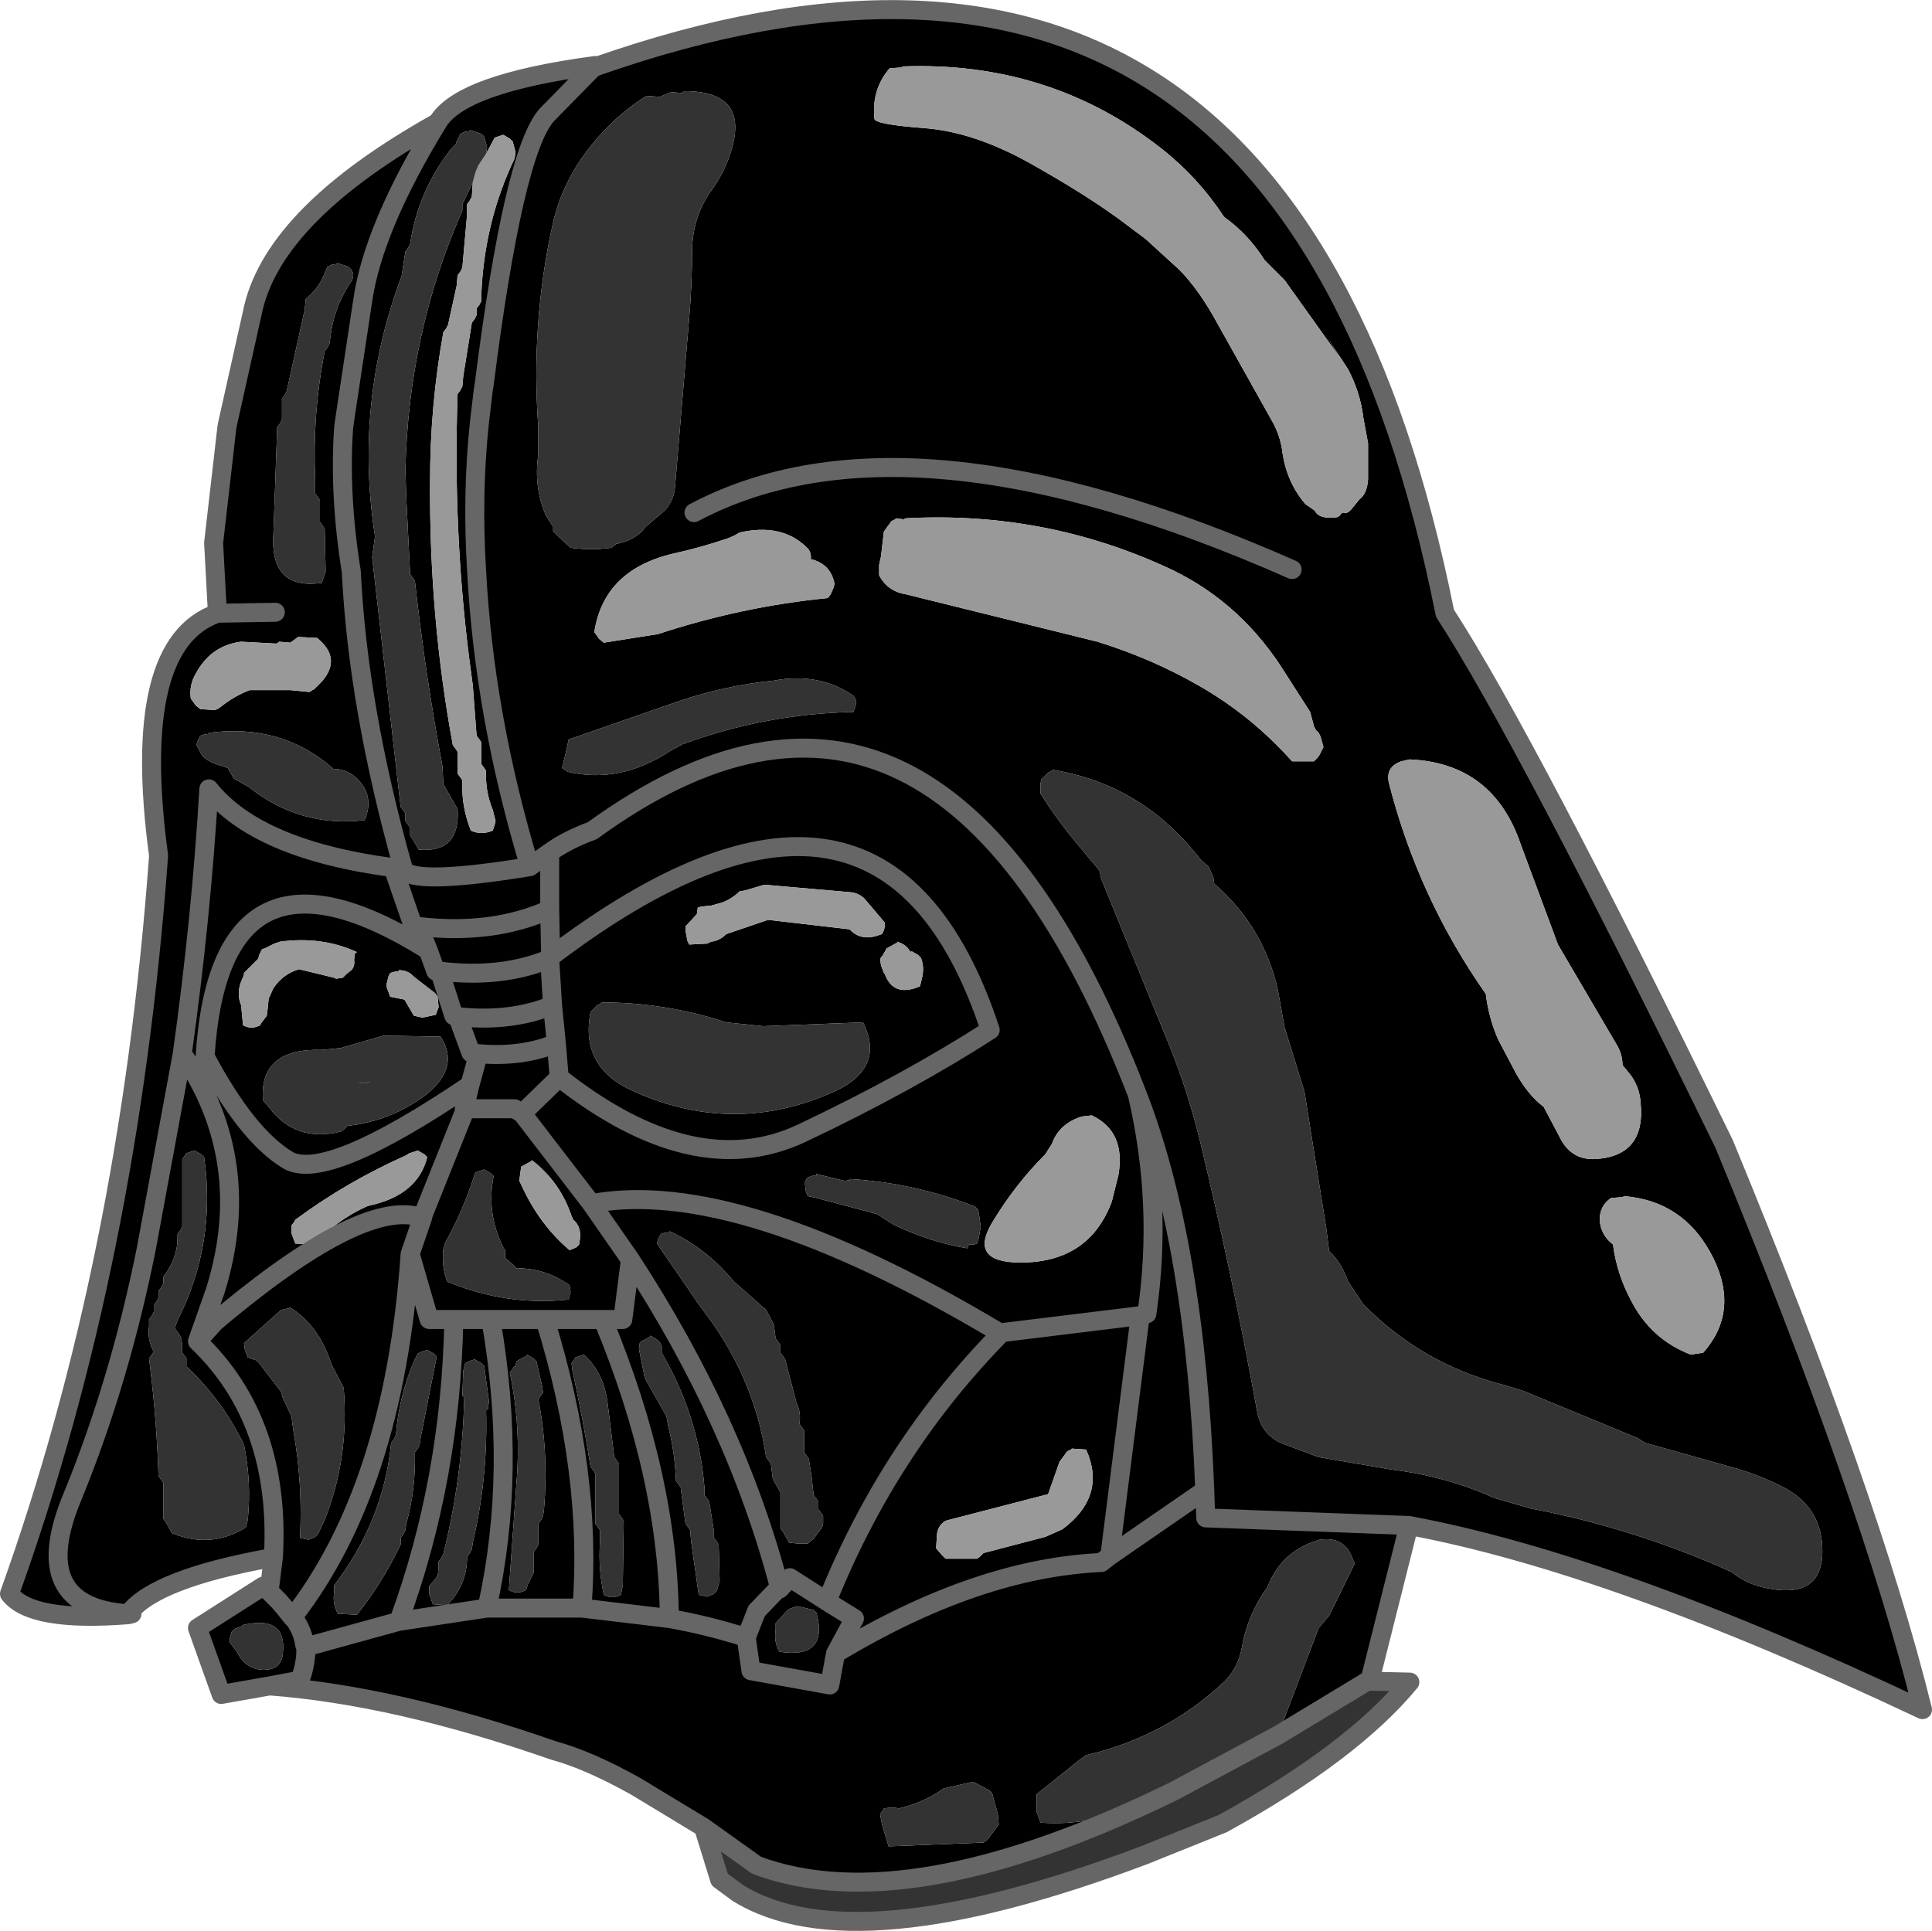
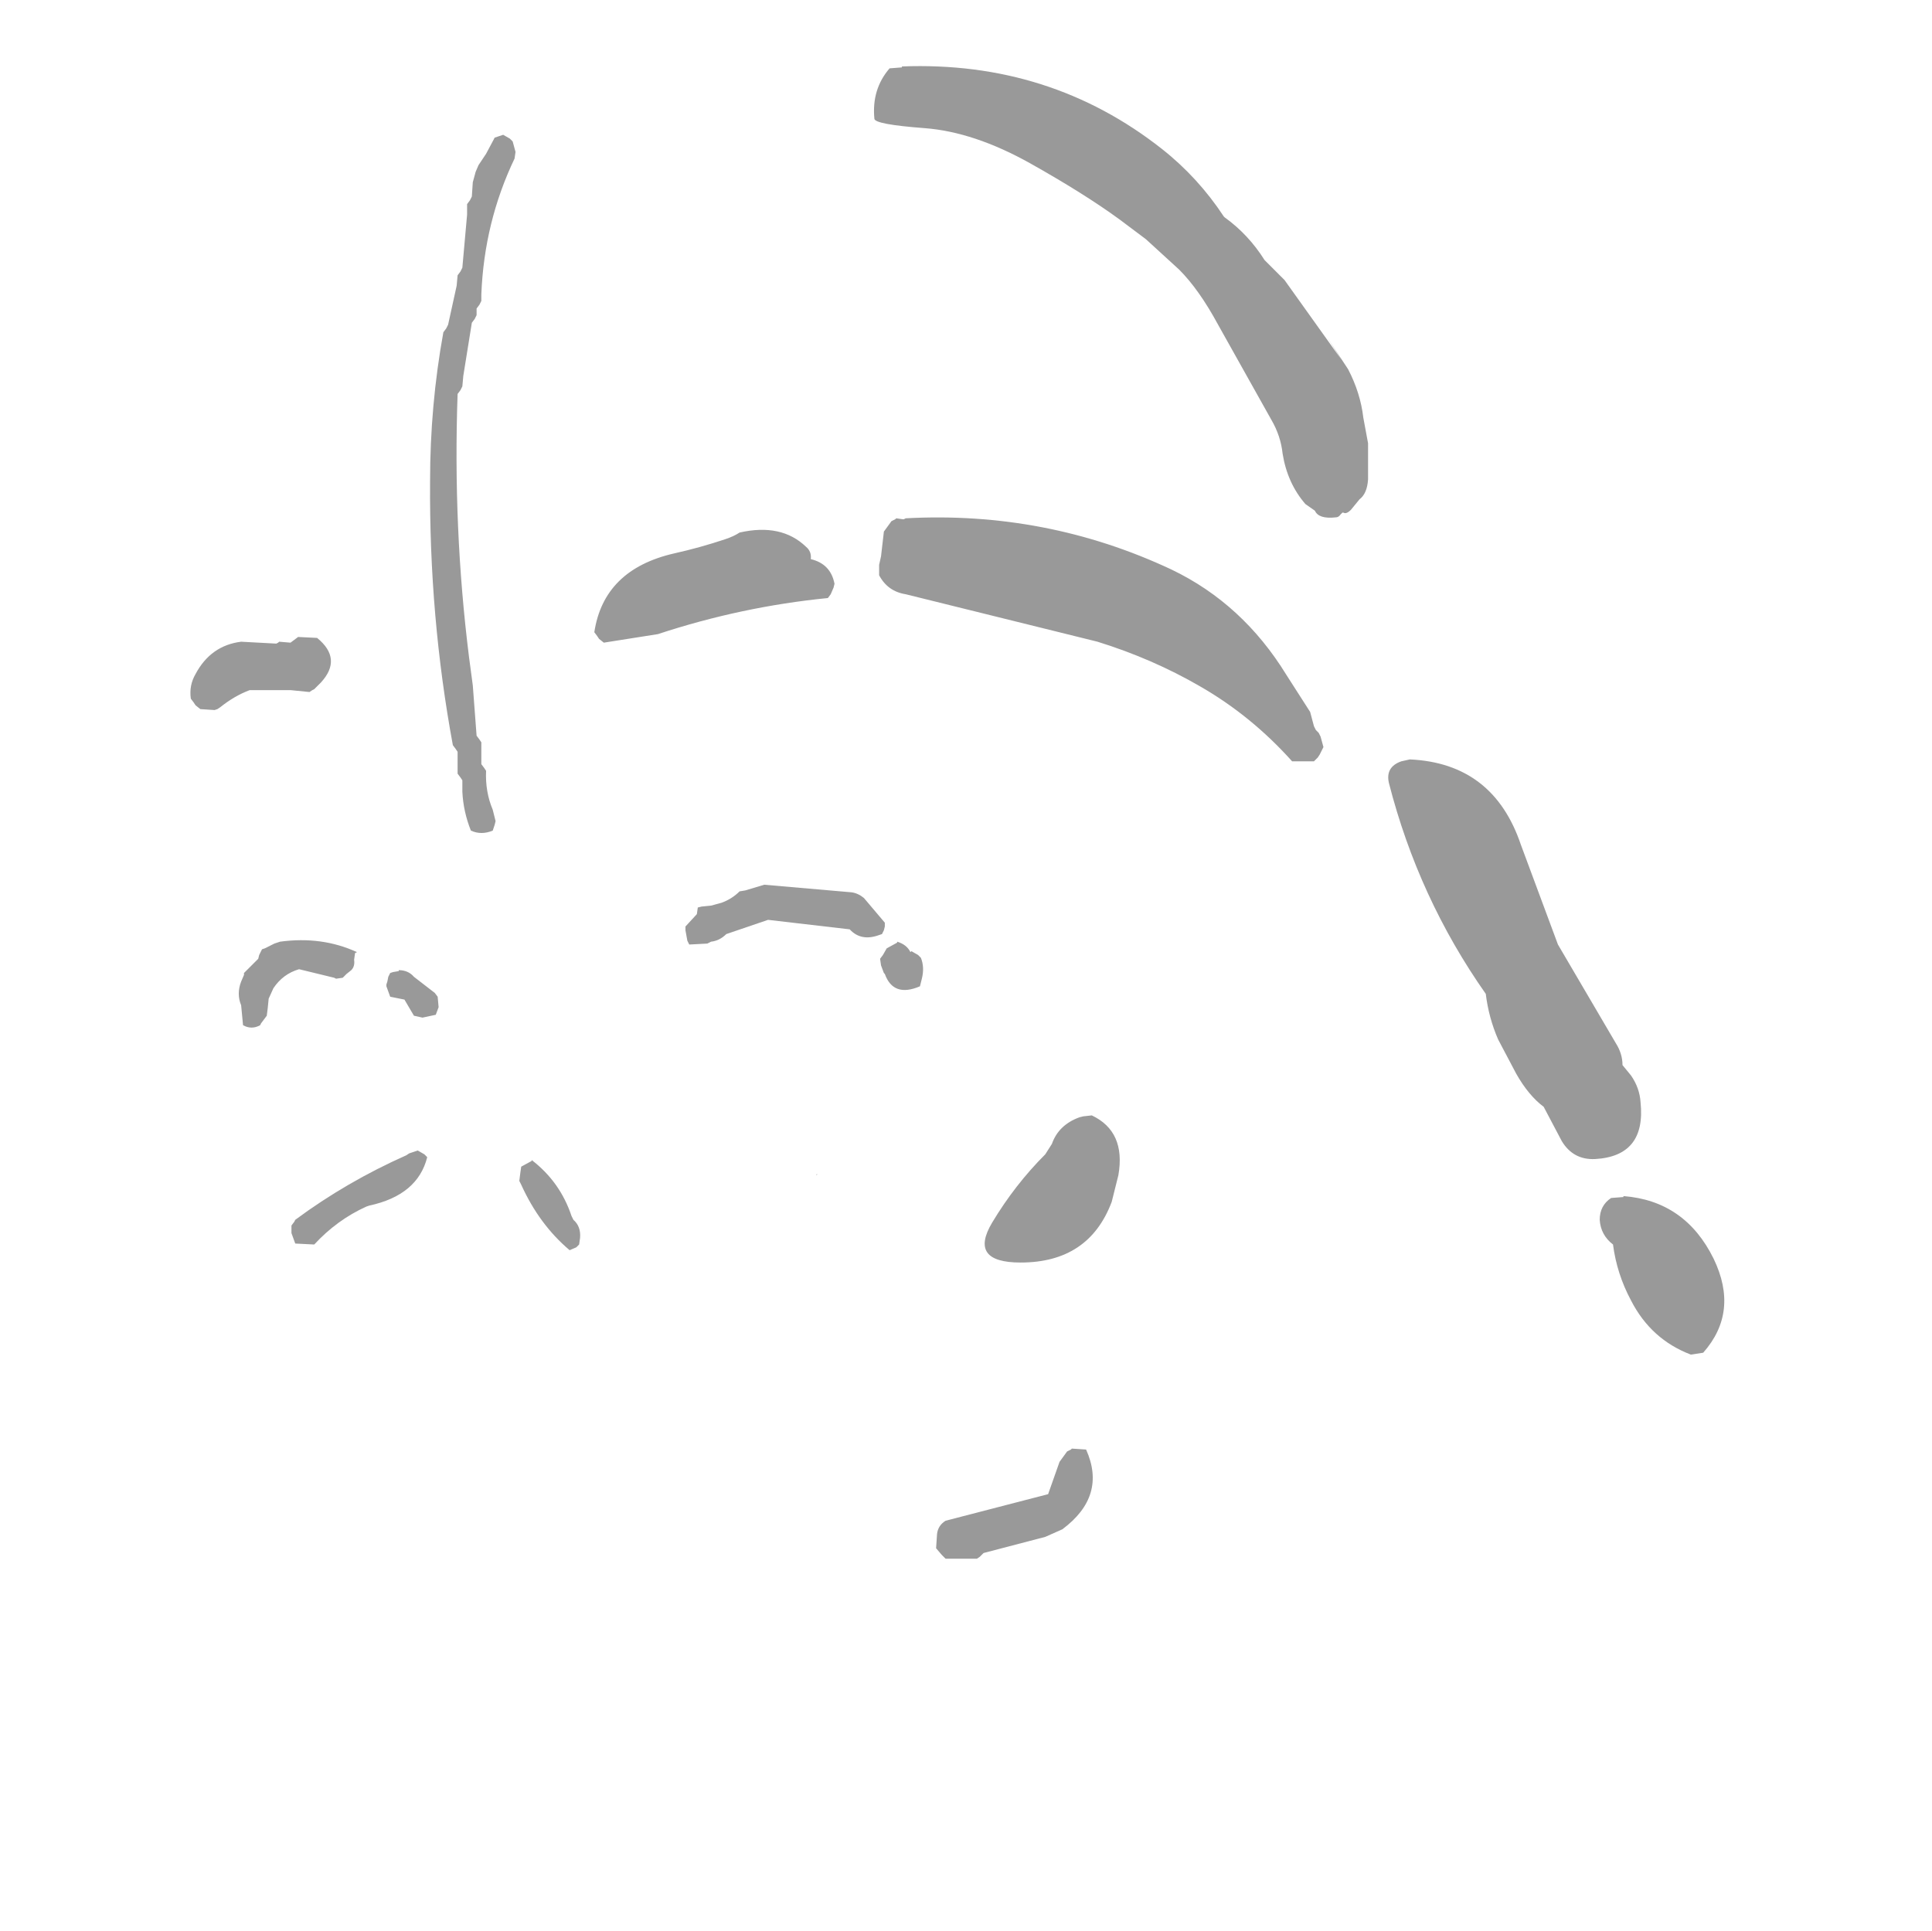
<svg xmlns="http://www.w3.org/2000/svg" height="101.7px" width="101.75px">
  <g transform="matrix(1.0, 0.0, 0.0, 1.0, 50.9, 50.85)">
-     <path d="M34.6 12.2 L33.95 12.25 Q33.35 12.65 33.35 13.4 33.4 14.2 34.05 14.7 34.25 16.25 35.0 17.65 36.05 19.7 38.15 20.5 L38.8 20.4 Q40.7 18.25 39.35 15.45 37.85 12.4 34.6 12.15 L34.6 12.2 M23.35 -10.85 L22.9 -10.75 Q22.05 -10.45 22.25 -9.6 23.8 -3.55 27.35 1.5 27.5 2.75 28.0 3.9 L28.95 5.7 Q29.6 6.85 30.4 7.45 L31.35 9.25 Q31.95 10.25 33.1 10.2 35.8 10.05 35.5 7.2 35.45 6.45 35.0 5.8 L34.55 5.25 Q34.55 4.65 34.2 4.1 L31.15 -1.1 29.2 -6.35 Q27.75 -10.65 23.35 -10.85 M-44.15 34.2 Q-49.25 34.6 -50.4 33.1 -44.1 15.55 -42.55 -5.75 L-42.55 -5.8 Q-44.05 -16.95 -39.45 -18.55 L-39.65 -22.25 -38.95 -28.35 -38.9 -28.6 -37.55 -34.65 Q-36.35 -39.65 -27.85 -44.4 -26.65 -46.45 -19.55 -47.4 -19.75 -47.2 -19.5 -47.35 16.9 -60.1 25.2 -18.55 29.45 -12.0 39.9 9.4 47.6 28.05 50.35 39.2 34.05 31.5 23.3 29.5 L21.25 37.65 21.1 37.7 20.95 37.8 16.4 40.55 18.55 34.9 19.1 34.25 20.45 31.5 20.35 31.3 Q19.95 30.05 18.6 30.25 L18.15 30.4 Q16.5 31.05 15.85 32.75 14.8 34.2 14.5 35.95 14.3 37.0 13.6 37.7 10.55 40.6 6.3 41.6 L5.95 41.85 3.7 43.65 3.7 44.6 3.9 45.15 Q6.5 45.35 8.9 44.2 L9.1 44.1 10.9 43.5 Q-3.1 50.35 -11.05 47.4 L-13.85 45.4 -17.4 43.25 Q-19.9 41.85 -21.75 41.35 -30.05 38.45 -36.7 37.95 L-39.25 38.4 -40.5 34.9 -37.05 32.7 -36.7 33.0 -36.7 32.75 -36.5 31.15 -36.6 31.2 Q-42.7 32.3 -44.1 34.1 L-44.1 34.15 -44.15 34.15 -44.15 34.2 M-27.85 -44.4 Q-31.25 -38.85 -31.8 -35.0 L-32.7 -29.05 -32.8 -28.35 Q-33.05 -24.8 -32.4 -20.75 -32.05 -13.55 -29.65 -5.05 -29.15 -4.2 -23.0 -5.2 L-21.95 -5.95 -21.95 -2.95 Q-24.95 -1.6 -28.85 -2.05 L-29.15 -2.1 -30.2 -5.15 Q-37.35 -6.1 -39.9 -9.3 -40.3 -2.5 -41.3 4.65 L-43.2 14.95 Q-44.6 21.9 -47.05 27.9 -49.55 33.8 -44.15 34.15 -49.55 33.8 -47.05 27.9 -44.6 21.9 -43.2 14.95 L-41.3 4.65 Q-40.3 -2.5 -39.9 -9.3 -37.35 -6.1 -30.2 -5.15 L-29.15 -2.1 -28.85 -2.05 Q-24.95 -1.6 -21.95 -2.95 L-21.95 -5.95 -23.0 -5.2 Q-29.15 -4.2 -29.65 -5.05 -32.05 -13.55 -32.4 -20.75 -33.05 -24.8 -32.8 -28.35 L-32.7 -29.05 -31.8 -35.0 Q-31.25 -38.85 -27.85 -44.4 M-12.35 -43.05 Q-11.5 -46.05 -14.85 -46.05 L-15.0 -45.95 -15.55 -46.0 -16.15 -45.75 -16.85 -45.8 Q-18.7 -44.65 -20.1 -42.75 -21.35 -41.05 -21.8 -39.0 -22.95 -33.8 -22.55 -28.35 L-22.55 -26.9 Q-22.8 -25.2 -22.15 -23.7 L-21.8 -23.15 -21.8 -22.9 -21.45 -22.55 -20.85 -22.0 Q-19.75 -21.85 -18.7 -22.0 L-18.45 -22.2 Q-17.4 -22.4 -16.9 -23.1 L-15.9 -23.95 Q-15.4 -24.5 -15.35 -25.2 L-14.6 -34.15 Q-14.45 -35.9 -14.45 -37.75 -14.4 -39.45 -13.45 -40.8 -12.7 -41.8 -12.35 -43.05 M45.05 30.35 Q44.85 28.45 43.05 27.5 41.7 26.8 40.2 26.4 L35.75 25.15 35.35 24.9 29.3 22.4 28.3 22.1 Q24.0 21.0 20.9 17.85 L20.1 16.65 Q19.75 15.65 19.1 15.05 L18.95 13.85 17.8 6.65 16.75 3.25 16.4 1.3 Q15.65 -2.05 13.05 -4.3 L13.0 -4.65 12.75 -5.2 12.3 -5.6 12.15 -5.8 Q9.15 -9.55 4.55 -10.3 L4.5 -10.25 4.3 -10.15 4.1 -9.95 3.95 -9.8 3.9 -9.6 3.9 -9.4 3.9 -9.25 3.9 -9.05 Q4.75 -7.7 5.75 -6.5 L7.0 -5.0 7.1 -4.55 10.35 3.4 Q11.55 6.2 12.3 9.25 14.0 16.3 15.3 23.45 15.5 24.65 16.55 25.15 L18.55 25.9 22.35 26.55 Q25.25 26.9 27.8 28.05 L29.7 28.6 Q35.2 29.65 40.3 31.95 41.1 32.6 42.15 32.8 45.35 33.45 45.05 30.35 M-4.05 -47.25 Q-5.0 -46.15 -4.85 -44.6 -4.85 -44.3 -2.2 -44.1 0.4 -43.9 3.35 -42.25 6.2 -40.65 8.05 -39.3 L9.45 -38.25 11.2 -36.65 Q12.25 -35.6 13.25 -33.75 L16.05 -28.75 Q16.55 -27.9 16.65 -26.95 16.9 -25.4 17.85 -24.3 L18.35 -23.95 Q18.55 -23.5 19.45 -23.6 19.6 -23.6 19.7 -23.75 L19.8 -23.85 19.85 -23.85 Q20.0 -23.75 20.25 -24.0 L20.7 -24.55 Q21.1 -24.85 21.15 -25.6 L21.15 -27.5 20.9 -28.85 Q20.75 -30.15 20.1 -31.4 L18.95 -33.15 19.75 -31.9 16.75 -36.1 15.7 -37.15 Q14.85 -38.5 13.6 -39.4 L13.55 -39.45 Q12.2 -41.5 10.3 -43.0 4.4 -47.65 -3.4 -47.35 L-3.4 -47.3 -4.05 -47.25 M-25.3 -42.75 L-25.25 -43.1 -25.4 -43.65 -25.55 -43.8 -26.15 -44.0 -26.15 -43.95 -26.45 -43.9 -26.65 -43.8 -26.75 -43.6 -26.85 -43.4 -26.9 -43.25 -27.15 -43.0 Q-28.9 -40.75 -29.3 -38.0 L-29.4 -37.8 -29.55 -37.6 -29.75 -36.3 Q-32.25 -29.65 -31.15 -22.6 L-31.3 -21.5 -29.8 -8.35 -29.65 -8.15 -29.55 -8.0 -29.55 -7.8 -29.55 -7.6 -29.4 -7.4 -29.3 -7.25 -29.3 -7.05 -29.3 -6.85 -29.05 -6.45 -28.85 -6.1 Q-26.65 -5.9 -26.8 -8.25 L-26.9 -8.4 -27.55 -9.55 -27.6 -10.5 Q-28.5 -15.3 -29.05 -20.25 L-29.15 -20.4 -29.3 -20.6 -29.5 -24.55 -29.55 -26.05 Q-29.4 -33.3 -26.55 -39.75 L-26.55 -39.9 -26.55 -40.1 -26.45 -40.3 -26.0 -41.25 -26.05 -40.5 -26.15 -40.3 -26.3 -40.1 -26.3 -39.55 -26.55 -36.75 -26.65 -36.55 -26.8 -36.35 -26.85 -35.8 -27.3 -33.75 -27.4 -33.55 -27.55 -33.35 Q-28.25 -29.5 -28.25 -25.5 -28.3 -18.35 -27.05 -11.6 L-26.9 -11.4 -26.8 -11.25 -26.8 -10.85 -26.8 -10.1 -26.65 -9.9 -26.55 -9.75 -26.55 -9.15 Q-26.5 -8.1 -26.1 -7.1 -25.55 -6.85 -24.95 -7.1 L-24.85 -7.4 -24.8 -7.6 -24.95 -8.2 Q-25.35 -9.15 -25.3 -10.25 L-25.4 -10.4 -25.55 -10.6 -25.55 -11.0 -25.55 -11.75 -25.65 -11.9 -25.8 -12.1 -26.0 -14.75 -26.2 -16.25 Q-27.05 -23.05 -26.8 -30.1 L-26.65 -30.3 -26.55 -30.5 -26.5 -31.05 -26.05 -33.85 -25.9 -34.05 -25.8 -34.25 -25.8 -34.4 -25.8 -34.6 -25.65 -34.8 -25.55 -35.0 -25.55 -35.35 Q-25.4 -39.15 -23.8 -42.5 L-23.75 -42.85 -23.9 -43.4 -24.05 -43.55 -24.4 -43.75 -24.7 -43.65 -24.85 -43.6 -24.9 -43.5 -25.3 -42.75 M-33.15 -37.0 L-33.15 -36.95 -33.45 -36.9 -33.65 -36.8 -33.75 -36.6 Q-34.05 -35.7 -34.8 -35.1 L-34.85 -34.55 -35.8 -30.25 -35.9 -30.05 -36.05 -29.85 -36.05 -29.5 -36.05 -28.75 -36.15 -28.55 -36.3 -28.35 -36.5 -22.75 Q-36.7 -19.75 -33.95 -20.15 L-33.75 -20.75 -33.8 -23.0 -33.9 -23.15 -34.05 -23.35 -34.05 -23.75 -34.05 -24.5 -34.15 -24.65 -34.3 -24.85 -34.3 -25.6 Q-34.45 -29.05 -33.8 -32.35 L-33.65 -32.55 -33.55 -32.75 -33.5 -33.1 Q-33.3 -34.75 -32.35 -36.1 L-32.3 -36.3 -32.3 -36.45 -32.4 -36.65 -32.55 -36.8 -33.15 -37.0 M-19.55 -47.4 L-22.1 -44.8 Q-23.85 -42.85 -25.4 -30.6 L-25.45 -30.3 -25.65 -28.6 Q-26.05 -24.85 -25.8 -20.8 -25.4 -13.15 -23.0 -5.2 -25.4 -13.15 -25.8 -20.8 -26.05 -24.85 -25.65 -28.6 L-25.45 -30.3 -25.4 -30.6 Q-23.85 -42.85 -22.1 -44.8 L-19.55 -47.4 M-19.45 -17.35 L-19.35 -17.2 -19.1 -17.0 -16.25 -17.45 Q-11.85 -18.9 -7.3 -19.35 L-7.15 -19.55 -7.0 -19.9 -6.95 -20.1 Q-7.15 -21.15 -8.2 -21.4 -8.15 -21.8 -8.45 -22.05 -9.75 -23.3 -11.95 -22.8 -12.25 -22.6 -12.7 -22.45 -14.05 -22.0 -15.4 -21.7 -19.1 -20.85 -19.6 -17.55 L-19.45 -17.35 M-36.35 -16.95 L-38.2 -17.05 Q-39.8 -16.85 -40.6 -15.35 -40.95 -14.75 -40.85 -14.05 L-40.7 -13.85 -40.6 -13.7 -40.35 -13.5 -39.6 -13.45 -39.45 -13.5 -39.3 -13.6 Q-38.55 -14.2 -37.75 -14.5 L-35.65 -14.5 -35.6 -14.5 -34.6 -14.4 -34.45 -14.5 -34.35 -14.55 -34.0 -14.9 Q-32.85 -16.15 -34.2 -17.25 L-35.2 -17.3 -35.6 -17.0 -36.2 -17.05 -36.25 -17.0 -36.35 -16.95 M-40.15 10.1 L-40.3 9.95 -40.65 9.75 -40.95 9.85 -41.1 9.9 -41.15 10.0 -41.3 10.2 -41.3 10.6 -41.3 13.75 -41.4 13.95 -41.55 14.15 -41.55 14.35 Q-41.55 15.45 -42.3 16.4 L-42.3 16.6 -42.3 16.75 -42.4 16.95 -42.55 17.15 -42.55 17.35 -42.55 17.5 -42.65 17.7 -42.8 17.9 -42.8 18.1 -42.8 18.25 -42.9 18.45 -43.05 18.65 -43.05 19.0 Q-43.15 19.75 -42.8 20.35 L-42.9 20.5 -43.05 20.7 -43.0 21.1 Q-42.65 23.95 -42.55 26.9 L-42.4 27.1 -42.3 27.25 -42.3 27.65 -42.3 29.15 -42.15 29.35 -41.85 29.9 Q-39.8 30.75 -37.95 29.6 L-37.85 29.2 Q-37.65 27.2 -38.05 25.25 -39.15 22.95 -41.05 21.15 L-41.05 20.95 -41.05 20.75 -41.15 20.6 -41.3 20.4 -41.3 20.0 -41.35 19.65 -41.45 19.45 -41.7 19.1 -41.55 18.7 Q-39.5 14.65 -40.15 10.1 M-39.9 -12.25 L-39.9 -12.2 -40.2 -12.15 -40.35 -12.1 -40.4 -12.0 -40.5 -11.8 -40.55 -11.6 -40.25 -11.05 Q-39.9 -10.7 -39.35 -10.55 L-38.9 -10.4 -38.8 -10.2 -38.7 -10.05 -38.6 -9.85 -37.8 -9.4 Q-35.1 -7.25 -31.7 -7.65 -31.15 -8.9 -32.1 -9.85 -32.65 -10.35 -33.35 -10.35 L-33.45 -10.45 Q-36.15 -12.75 -39.9 -12.25 M-20.95 -11.9 L-21.15 -11.0 -21.25 -10.6 -21.3 -10.4 -21.0 -10.2 Q-18.25 -9.55 -15.6 -11.3 L-14.95 -11.65 Q-10.6 -13.25 -5.95 -13.35 L-5.9 -13.5 -5.85 -13.65 -5.8 -13.85 -5.85 -14.05 -5.95 -14.2 Q-7.75 -15.45 -10.15 -15.0 -12.7 -14.75 -15.2 -13.9 L-20.95 -11.9 M-27.95 0.3 L-27.75 0.3 -27.0 2.65 -26.8 2.7 -26.1 4.6 -25.7 4.65 -26.15 6.3 Q-33.75 11.45 -35.75 10.25 -37.9 8.95 -40.1 4.8 -39.3 -7.65 -28.35 -0.8 L-27.95 0.3 -28.35 -0.8 Q-39.3 -7.65 -40.1 4.8 -37.9 8.95 -35.75 10.25 -33.75 11.45 -26.15 6.3 L-25.7 4.65 -26.1 4.6 -26.8 2.7 -27.0 2.65 -27.75 0.3 -27.95 0.3 M-21.95 -5.95 Q-21.05 -6.6 -19.7 -7.1 -1.5 -20.35 9.0 6.8 10.35 12.6 9.5 18.35 L9.15 18.45 1.8 19.35 9.15 18.45 9.5 18.35 Q10.35 12.6 9.0 6.8 -1.5 -20.35 -19.7 -7.1 -21.05 -6.6 -21.95 -5.95 M-27.85 1.65 L-28.0 1.45 -29.1 0.6 Q-29.4 0.25 -29.9 0.25 L-29.9 0.3 -30.2 0.35 -30.35 0.4 -30.4 0.5 -30.45 0.6 -30.5 0.85 -30.55 1.0 -30.55 1.1 -30.35 1.65 -29.6 1.8 -29.1 2.65 -28.65 2.75 -27.95 2.6 -27.8 2.2 -27.85 1.65 M1.75 19.35 Q-12.05 11.1 -19.75 12.55 L-23.4 7.8 -21.45 5.9 Q-14.35 11.5 -8.7 8.85 -3.1 6.2 1.25 3.4 -4.4 -13.75 -21.9 -0.45 L-21.95 -2.95 -21.9 -0.45 Q-4.4 -13.75 1.25 3.4 -3.1 6.2 -8.7 8.85 -14.35 11.5 -21.45 5.9 L-23.4 7.8 -19.75 12.55 Q-12.05 11.1 1.75 19.35 L1.8 19.4 1.8 19.35 1.75 19.35 M9.15 18.45 L7.55 31.1 7.1 31.45 Q0.55 31.75 -6.9 36.25 L-5.9 34.4 -7.35 33.5 Q-4.1 25.4 1.8 19.4 -4.1 25.4 -7.35 33.5 L-5.9 34.4 -6.9 36.25 Q0.55 31.75 7.1 31.45 L7.55 31.1 9.15 18.45 M-21.95 -0.35 L-21.9 -0.4 -21.9 -0.45 -21.95 -0.35 -21.8 2.1 -21.6 4.1 -21.45 5.9 -21.6 4.1 -21.8 2.1 -21.95 -0.35 Q-24.5 0.7 -27.75 0.3 -24.5 0.7 -21.95 -0.35 M-36.45 -1.15 L-36.95 -0.9 -37.1 -0.85 -37.25 -0.55 -37.3 -0.35 -37.95 0.3 -38.05 0.4 -38.05 0.5 -38.2 0.85 Q-38.45 1.5 -38.2 2.1 L-38.1 3.15 Q-37.65 3.4 -37.2 3.15 L-37.15 3.05 -36.85 2.65 -36.8 2.25 -36.75 1.75 -36.5 1.2 Q-36.0 0.45 -35.15 0.2 L-33.3 0.65 -33.2 0.7 -32.85 0.65 -32.65 0.45 -32.4 0.25 Q-32.2 0.05 -32.25 -0.3 L-32.2 -0.65 -32.1 -0.7 Q-33.95 -1.55 -36.15 -1.25 L-36.45 -1.15 M-28.85 -2.05 L-28.35 -0.8 -28.85 -2.05 M-30.7 3.7 L-32.95 4.35 -33.95 4.45 Q-37.25 4.35 -37.05 7.1 L-36.75 7.45 Q-35.35 9.35 -32.95 8.75 L-32.8 8.65 -32.6 8.45 Q-30.3 8.2 -28.45 6.8 -26.65 5.35 -27.7 3.75 L-30.7 3.7 M-31.35 6.15 L-31.7 6.2 -32.05 6.2 -31.35 6.15 M-35.35 13.4 L-35.4 13.5 -35.55 13.7 -35.55 14.1 -35.35 14.65 -34.35 14.7 Q-33.15 13.4 -31.6 12.7 L-31.45 12.65 Q-28.9 12.1 -28.4 10.1 L-28.55 9.95 -28.9 9.75 -29.2 9.85 -29.35 9.9 -29.5 10.0 Q-32.65 11.4 -35.35 13.4 M-26.4 7.6 L-28.6 13.1 -28.65 13.3 Q-31.6 12.2 -38.95 18.25 L-39.6 18.8 -40.5 19.8 -39.55 17.1 Q-37.45 10.3 -41.3 4.65 -37.45 10.3 -39.55 17.1 L-40.5 19.8 -39.6 18.8 -38.95 18.25 Q-31.6 12.2 -28.65 13.3 L-28.6 13.1 -26.4 7.6 -26.4 7.55 -26.45 7.55 -26.4 7.6 M-26.15 6.3 L-26.45 7.55 -26.15 6.3 M-19.65 2.3 L-19.8 2.45 Q-20.35 5.3 -17.7 6.55 -12.45 9.0 -7.2 6.75 -4.2 5.5 -5.45 3.0 L-10.7 3.2 -12.65 3.0 Q-15.85 1.95 -19.2 1.95 L-19.25 2.0 -19.45 2.1 -19.65 2.3 M-23.4 7.8 L-23.8 7.55 -26.4 7.55 -23.8 7.55 -23.4 7.8 M-25.4 10.75 L-25.7 10.85 -25.85 10.9 -25.9 11.0 Q-26.5 12.9 -27.45 14.6 L-27.55 14.95 Q-27.65 15.85 -27.35 16.65 -24.25 17.95 -20.95 17.6 L-20.85 17.2 -20.9 16.85 Q-22.15 15.95 -23.7 15.95 L-23.9 15.75 -24.3 15.4 -24.3 15.2 -24.3 15.0 -24.4 14.85 Q-25.3 13.0 -24.9 11.1 L-25.05 10.95 -25.4 10.75 M-23.5 10.95 L-23.55 11.35 -23.45 11.55 Q-22.5 13.65 -20.9 15.0 L-20.55 14.85 -20.4 14.7 -20.35 14.35 Q-20.3 13.75 -20.7 13.4 L-20.8 13.2 Q-21.4 11.4 -22.9 10.25 L-22.9 10.3 -23.45 10.6 -23.5 10.95 M-36.4 -18.6 L-39.45 -18.55 -36.4 -18.6 M-21.8 2.1 Q-24.0 3.0 -26.8 2.7 -24.0 3.0 -21.8 2.1 M-21.6 4.1 Q-23.4 4.85 -25.7 4.65 -23.4 4.85 -21.6 4.1 M-2.9 -0.75 L-2.95 -0.7 Q-3.15 -1.1 -3.65 -1.25 L-3.65 -1.2 -4.2 -0.9 -4.4 -0.55 -4.55 -0.35 -4.5 0.0 -4.35 0.4 -4.3 0.45 Q-3.85 1.7 -2.45 1.1 L-2.35 0.7 Q-2.2 0.1 -2.4 -0.4 L-2.55 -0.55 -2.9 -0.75 M-4.6 -1.6 L-4.45 -1.65 -4.35 -1.85 -4.3 -2.05 -4.3 -2.25 -5.4 -3.55 Q-5.7 -3.8 -6.05 -3.85 L-10.65 -4.25 -11.65 -3.95 -11.95 -3.9 Q-12.35 -3.5 -12.9 -3.3 L-13.45 -3.15 -13.95 -3.1 -14.15 -3.05 -14.2 -2.7 -14.8 -2.05 -14.8 -1.85 -14.7 -1.3 -14.6 -1.1 -13.65 -1.15 -13.45 -1.25 Q-13.0 -1.3 -12.65 -1.65 L-10.45 -2.4 -6.15 -1.9 Q-5.55 -1.25 -4.6 -1.6 M6.9 -17.05 Q9.8 -16.15 12.3 -14.7 15.0 -13.15 17.15 -10.75 L18.3 -10.75 18.5 -10.95 18.6 -11.1 18.7 -11.3 18.8 -11.5 18.65 -12.05 18.55 -12.25 18.4 -12.4 18.3 -12.6 18.1 -13.35 16.85 -15.3 Q14.55 -19.05 10.8 -20.85 4.2 -23.95 -3.2 -23.55 L-3.3 -23.5 -3.35 -23.5 -3.7 -23.55 -3.75 -23.5 -3.95 -23.4 -4.35 -22.85 -4.5 -21.55 -4.6 -21.1 -4.6 -20.9 -4.6 -20.75 -4.6 -20.55 Q-4.15 -19.7 -3.2 -19.55 L6.9 -17.05 M-15.65 14.0 L-15.65 14.05 -15.95 14.1 -16.1 14.15 -16.15 14.25 -16.25 14.45 -16.3 14.65 -14.0 18.0 Q-11.2 21.55 -10.55 25.9 L-10.4 26.1 -10.3 26.25 -10.2 27.05 -9.8 27.75 -9.8 28.7 -9.8 29.65 -9.65 29.85 -9.45 30.2 -9.35 30.4 -8.9 30.45 -8.35 30.45 -8.05 30.2 -7.6 29.6 -7.55 29.4 -7.55 29.2 -7.55 29.0 -7.65 28.85 -7.8 28.65 -7.8 28.45 -7.8 28.25 -7.9 28.1 -8.05 27.9 -8.15 27.0 -8.3 26.0 -8.4 25.85 -8.55 25.65 -8.55 24.9 -8.55 24.5 -8.65 24.35 -8.8 24.15 Q-8.7 23.55 -8.95 23.05 L-9.55 20.75 -9.65 20.6 -9.8 20.4 -9.8 20.2 -9.8 20.0 -9.9 19.85 -10.05 19.65 -10.15 18.9 -10.55 18.15 -12.25 16.65 Q-13.75 14.85 -15.65 14.0 M-7.85 11.0 L-7.9 11.0 -7.9 11.05 -8.2 11.1 -8.4 11.2 -8.5 11.4 -8.5 11.6 -8.45 11.95 -8.35 12.15 -7.9 12.25 -4.7 13.1 -3.85 13.65 Q-1.85 14.6 0.05 14.9 L0.1 14.75 0.15 14.7 0.4 14.7 0.55 14.65 0.65 14.35 0.75 13.75 0.65 13.05 0.6 12.85 0.45 12.7 Q-2.75 11.45 -6.15 11.25 L-6.15 11.3 -6.4 11.35 -7.85 11.0 M8.0 11.05 Q8.4 8.75 6.6 7.9 L6.15 7.95 5.95 8.0 Q4.85 8.4 4.5 9.4 L4.15 9.95 Q2.55 11.55 1.35 13.55 0.1 15.65 2.85 15.65 6.45 15.65 7.65 12.45 L8.0 11.05 M17.15 -20.85 Q-3.1 -29.8 -14.35 -23.85 -3.1 -29.8 17.15 -20.85 M5.3 25.6 L4.9 26.15 4.3 27.85 -1.1 29.25 Q-1.5 29.5 -1.55 29.95 L-1.6 30.7 -1.3 31.05 -1.1 31.25 0.55 31.25 0.7 31.15 0.9 30.95 4.15 30.1 5.05 29.7 Q7.4 27.95 6.3 25.5 L5.55 25.45 5.5 25.5 5.3 25.6 M7.55 31.1 L12.55 27.65 12.6 29.1 23.3 29.5 12.6 29.1 12.55 27.65 7.55 31.1 M-7.9 34.1 L-8.05 33.95 -8.9 33.75 -9.35 33.9 -9.55 34.1 -10.05 34.65 -10.05 35.0 Q-10.15 35.65 -9.85 36.15 -7.25 36.55 -7.9 34.1 M-16.65 19.55 L-17.2 19.85 -17.25 20.2 -16.95 21.7 -16.85 21.9 -15.8 23.75 -15.7 24.3 Q-15.35 25.7 -15.3 27.15 L-15.15 27.35 -15.05 27.5 -15.0 27.9 -14.8 29.4 -14.65 29.6 -14.55 29.75 -14.5 30.35 -14.1 33.15 -13.65 33.25 -13.3 33.1 -13.15 32.95 -13.0 32.4 -13.05 30.5 -13.15 30.35 -13.3 30.15 -13.3 29.8 -13.55 28.25 -13.65 28.1 -13.8 27.9 -13.8 27.5 Q-14.1 23.75 -16.05 20.4 L-16.05 20.05 -16.15 19.85 -16.3 19.7 -16.65 19.5 -16.65 19.55 M-9.85 32.75 L-9.85 32.85 -9.8 32.8 -9.85 32.75 -11.05 34.0 -11.6 35.4 Q-13.65 34.75 -15.65 34.4 -15.7 26.95 -19.15 18.65 L-18.1 18.65 -17.7 15.5 Q-12.15 24.0 -9.85 32.75 -12.15 24.0 -17.7 15.5 L-18.1 18.65 -19.15 18.65 Q-15.7 26.95 -15.65 34.4 -13.65 34.75 -11.6 35.4 L-11.05 34.0 -9.85 32.75 M-9.8 32.8 L-9.3 32.25 -7.35 33.5 -9.3 32.25 -9.8 32.8 M-6.9 36.25 L-7.2 37.9 -11.35 37.15 -11.6 35.4 -11.35 37.15 -7.2 37.9 -6.9 36.25 M0.35 43.0 L-1.2 43.35 Q-2.25 44.1 -3.55 44.4 L-3.9 44.35 -4.35 44.4 -4.4 44.5 -4.55 44.7 -4.45 45.25 -4.1 46.4 0.9 46.2 1.1 46.05 1.7 45.25 1.65 44.7 1.35 43.6 1.2 43.45 0.35 43.0 M-22.2 18.65 L-25.05 18.65 -27.0 18.65 -28.3 18.65 -29.3 15.2 -28.65 13.3 -29.3 15.2 -28.3 18.65 -27.0 18.65 -25.05 18.65 -22.2 18.65 -19.15 18.65 -22.2 18.65 Q-19.7 26.75 -20.25 33.85 L-15.65 34.4 -20.25 33.85 Q-19.7 26.75 -22.2 18.65 M-36.1 18.15 L-38.05 19.9 -38.0 20.25 -37.85 20.65 -37.4 20.8 -37.35 20.85 -37.25 20.95 -36.1 22.45 -36.0 22.8 -35.55 23.75 -35.45 24.5 Q-34.95 27.3 -35.1 30.15 L-34.65 30.25 -34.3 30.1 -34.15 29.95 -33.8 29.2 Q-32.5 25.95 -32.8 22.25 L-33.45 21.0 Q-34.1 18.95 -35.65 18.0 L-35.65 18.05 -36.1 18.15 M-18.9 23.05 Q-19.1 21.45 -20.15 20.5 L-20.45 20.6 -20.6 20.65 -20.65 20.75 -20.8 20.95 -20.75 21.35 Q-20.2 23.85 -19.8 26.4 L-19.65 26.6 -19.55 26.75 -19.55 27.15 -19.55 29.4 -19.4 29.6 -19.3 29.75 -19.3 30.35 Q-19.4 31.8 -19.1 33.15 -18.65 33.4 -18.2 33.15 L-18.1 32.65 -18.05 29.25 -18.15 29.1 -18.3 28.9 -18.3 28.5 -18.3 26.25 -18.4 26.1 -18.55 25.9 -18.9 23.05 M-27.9 20.6 L-28.05 20.45 -28.4 20.25 -28.7 20.35 -28.9 20.45 -29.1 20.85 Q-29.9 22.75 -30.05 24.75 L-30.15 24.95 -30.3 25.15 Q-30.7 29.25 -33.3 32.65 L-33.3 33.0 Q-33.4 33.65 -33.1 34.15 L-32.1 34.2 Q-30.75 32.5 -29.8 30.5 L-29.8 30.35 -29.8 30.15 -29.65 29.95 -29.55 29.75 -29.5 29.4 Q-29.0 27.6 -29.05 25.65 L-28.9 25.45 -28.8 25.25 -28.75 24.9 -27.9 20.6 M-23.15 20.55 L-23.7 20.85 -23.75 21.1 -23.85 21.15 -23.9 21.25 -24.05 21.45 Q-23.45 24.3 -23.7 27.25 L-24.1 32.9 Q-23.65 33.15 -23.2 32.9 L-23.1 32.6 -22.8 32.0 -22.8 31.65 -22.8 30.9 -22.65 30.7 -22.55 30.5 -22.55 30.15 -22.55 29.4 -22.4 29.2 -22.3 29.0 -22.25 28.65 Q-22.0 25.65 -22.55 22.85 L-22.3 22.5 -22.35 22.15 -22.65 20.85 -22.8 20.7 -23.15 20.5 -23.15 20.55 M-25.2 23.35 L-25.15 22.95 -25.4 21.1 -25.55 20.95 -25.9 20.75 -26.2 20.85 -26.4 20.95 -26.5 21.35 -26.55 22.65 -26.45 22.75 Q-26.55 27.0 -27.55 31.0 L-27.65 31.2 -27.8 31.4 -27.8 31.75 -27.85 32.15 -28.0 32.35 -28.3 32.7 -28.3 33.1 -28.1 33.65 -27.35 33.7 -27.25 33.6 Q-26.3 32.55 -26.3 31.15 L-26.15 30.95 -26.05 30.75 -26.0 30.4 Q-25.2 27.0 -25.3 23.45 L-25.2 23.35 M-27.0 18.65 Q-27.15 27.05 -29.9 34.55 L-34.8 35.9 -34.85 35.8 Q-34.95 35.1 -35.35 34.5 L-35.5 34.35 Q-30.15 27.5 -29.3 15.2 -30.15 27.5 -35.5 34.35 L-35.35 34.5 Q-34.95 35.1 -34.85 35.8 L-34.8 35.9 -29.9 34.55 Q-27.15 27.05 -27.0 18.65 M-40.5 19.8 Q-36.1 24.0 -36.5 31.15 -36.1 24.0 -40.5 19.8 M-38.15 34.75 L-38.15 34.8 -38.55 34.95 -38.7 35.1 -38.75 35.25 -38.8 35.45 -38.8 35.65 -38.4 36.2 Q-37.9 37.15 -36.9 37.1 -36.05 37.05 -36.0 36.2 -35.8 34.2 -38.15 34.75 M-29.9 34.55 L-25.25 33.85 Q-23.65 26.65 -25.05 18.65 -23.65 26.65 -25.25 33.85 L-20.25 33.85 -25.25 33.85 -29.9 34.55 M-36.7 37.95 L-35.1 37.65 Q-34.75 36.7 -34.8 35.9 -34.75 36.7 -35.1 37.65 L-36.7 37.95 M-35.5 34.35 L-35.9 33.85 -36.2 33.5 -36.7 33.0 -36.2 33.5 -35.9 33.85 -35.5 34.35 M9.0 6.8 Q12.05 14.65 12.55 27.65 12.05 14.65 9.0 6.8 M-17.7 15.5 L-19.75 12.55 -17.7 15.5" fill="#000000" fill-rule="evenodd" stroke="none" />
    <path d="M23.35 -10.85 Q27.75 -10.65 29.2 -6.35 L31.15 -1.1 34.2 4.1 Q34.55 4.65 34.55 5.25 L35.0 5.8 Q35.45 6.45 35.5 7.2 35.8 10.05 33.1 10.2 31.95 10.25 31.35 9.25 L30.4 7.45 Q29.6 6.85 28.95 5.7 L28.0 3.9 Q27.5 2.75 27.35 1.5 23.8 -3.55 22.25 -9.6 22.05 -10.45 22.9 -10.75 L23.35 -10.85 M34.6 12.2 L34.6 12.15 Q37.85 12.4 39.35 15.45 40.7 18.25 38.8 20.4 L38.15 20.5 Q36.05 19.7 35.0 17.65 34.25 16.25 34.05 14.7 33.4 14.2 33.35 13.4 33.35 12.65 33.95 12.25 L34.6 12.2 M-4.05 -47.25 L-3.4 -47.3 -3.4 -47.35 Q4.4 -47.65 10.3 -43.0 12.2 -41.5 13.55 -39.45 L13.6 -39.4 Q14.85 -38.5 15.7 -37.15 L16.75 -36.1 19.75 -31.9 18.95 -33.15 20.1 -31.4 Q20.75 -30.15 20.9 -28.85 L21.15 -27.5 21.15 -25.6 Q21.1 -24.85 20.7 -24.55 L20.25 -24.0 Q20.0 -23.75 19.85 -23.85 L19.8 -23.85 19.7 -23.75 Q19.6 -23.6 19.45 -23.6 18.55 -23.5 18.35 -23.95 L17.85 -24.3 Q16.9 -25.4 16.65 -26.95 16.55 -27.9 16.05 -28.75 L13.25 -33.75 Q12.25 -35.6 11.2 -36.65 L9.45 -38.25 8.05 -39.3 Q6.2 -40.65 3.35 -42.25 0.4 -43.9 -2.2 -44.1 -4.85 -44.3 -4.85 -44.6 -5.0 -46.15 -4.05 -47.25 M-25.3 -42.75 L-24.9 -43.5 -24.85 -43.6 -24.7 -43.65 -24.4 -43.75 -24.05 -43.55 -23.9 -43.4 -23.75 -42.85 -23.8 -42.5 Q-25.4 -39.15 -25.55 -35.35 L-25.55 -35.0 -25.65 -34.8 -25.8 -34.6 -25.8 -34.4 -25.8 -34.25 -25.9 -34.05 -26.05 -33.85 -26.5 -31.05 -26.55 -30.5 -26.65 -30.3 -26.8 -30.1 Q-27.05 -23.05 -26.2 -16.25 L-26.0 -14.75 -25.8 -12.1 -25.65 -11.9 -25.55 -11.75 -25.55 -11.0 -25.55 -10.6 -25.4 -10.4 -25.3 -10.25 Q-25.35 -9.15 -24.95 -8.2 L-24.8 -7.6 -24.85 -7.4 -24.95 -7.1 Q-25.55 -6.85 -26.1 -7.1 -26.5 -8.1 -26.55 -9.15 L-26.55 -9.75 -26.65 -9.9 -26.8 -10.1 -26.8 -10.85 -26.8 -11.25 -26.9 -11.4 -27.05 -11.6 Q-28.3 -18.35 -28.25 -25.5 -28.25 -29.5 -27.55 -33.35 L-27.4 -33.55 -27.3 -33.75 -26.85 -35.8 -26.8 -36.35 -26.65 -36.55 -26.55 -36.75 -26.3 -39.55 -26.3 -40.1 -26.15 -40.3 -26.05 -40.5 -26.0 -41.25 -25.85 -41.8 -25.7 -42.15 -25.3 -42.75 M-36.35 -16.95 L-36.25 -17.0 -36.2 -17.05 -35.6 -17.0 -35.2 -17.3 -34.2 -17.25 Q-32.85 -16.15 -34.0 -14.9 L-34.35 -14.55 -34.45 -14.5 -34.6 -14.4 -35.6 -14.5 -35.65 -14.5 -37.75 -14.5 Q-38.55 -14.2 -39.3 -13.6 L-39.45 -13.5 -39.6 -13.45 -40.35 -13.5 -40.6 -13.7 -40.7 -13.85 -40.85 -14.05 Q-40.95 -14.75 -40.6 -15.35 -39.8 -16.85 -38.2 -17.05 L-36.35 -16.95 M-19.45 -17.35 L-19.6 -17.55 Q-19.1 -20.85 -15.4 -21.7 -14.05 -22.0 -12.7 -22.45 -12.25 -22.6 -11.95 -22.8 -9.75 -23.3 -8.45 -22.05 -8.15 -21.8 -8.2 -21.4 -7.15 -21.15 -6.95 -20.1 L-7.0 -19.9 -7.15 -19.55 -7.3 -19.35 Q-11.85 -18.9 -16.25 -17.45 L-19.1 -17.0 -19.35 -17.2 -19.45 -17.35 M-27.85 1.65 L-27.8 2.2 -27.95 2.6 -28.65 2.75 -29.1 2.65 -29.6 1.8 -30.35 1.65 -30.55 1.1 -30.55 1.0 -30.5 0.85 -30.45 0.6 -30.4 0.5 -30.35 0.4 -30.2 0.35 -29.9 0.3 -29.9 0.25 Q-29.4 0.25 -29.1 0.6 L-28.0 1.45 -27.85 1.65 M-36.45 -1.15 L-36.15 -1.25 Q-33.95 -1.55 -32.1 -0.7 L-32.2 -0.65 -32.25 -0.3 Q-32.2 0.05 -32.4 0.25 L-32.65 0.45 -32.85 0.65 -33.2 0.7 -33.3 0.65 -35.15 0.2 Q-36.0 0.45 -36.5 1.2 L-36.75 1.75 -36.8 2.25 -36.85 2.65 -37.15 3.05 -37.2 3.15 Q-37.65 3.4 -38.1 3.15 L-38.2 2.1 Q-38.45 1.5 -38.2 0.85 L-38.05 0.5 -38.05 0.4 -37.95 0.3 -37.3 -0.35 -37.25 -0.55 -37.1 -0.85 -36.95 -0.9 -36.45 -1.15 M-35.35 13.4 Q-32.65 11.4 -29.5 10.0 L-29.35 9.9 -29.2 9.85 -28.9 9.75 -28.55 9.95 -28.4 10.1 Q-28.9 12.1 -31.45 12.65 L-31.6 12.7 Q-33.15 13.4 -34.35 14.7 L-35.35 14.65 -35.55 14.1 -35.55 13.7 -35.4 13.5 -35.35 13.4 M-23.5 10.95 L-23.45 10.6 -22.9 10.3 -22.9 10.25 Q-21.4 11.4 -20.8 13.2 L-20.7 13.4 Q-20.3 13.75 -20.35 14.35 L-20.4 14.7 -20.55 14.85 -20.9 15.0 Q-22.5 13.65 -23.45 11.55 L-23.55 11.35 -23.5 10.95 M6.9 -17.05 L-3.2 -19.55 Q-4.15 -19.7 -4.6 -20.55 L-4.6 -20.75 -4.6 -20.9 -4.6 -21.1 -4.5 -21.55 -4.35 -22.85 -3.95 -23.4 -3.75 -23.5 -3.7 -23.55 -3.35 -23.5 -3.3 -23.5 -3.2 -23.55 Q4.2 -23.95 10.8 -20.85 14.55 -19.05 16.85 -15.3 L18.1 -13.35 18.3 -12.6 18.4 -12.4 18.55 -12.25 18.65 -12.05 18.8 -11.5 18.7 -11.3 18.6 -11.1 18.5 -10.95 18.3 -10.75 17.15 -10.75 Q15.0 -13.15 12.3 -14.7 9.8 -16.15 6.9 -17.05 M-4.6 -1.6 Q-5.55 -1.25 -6.15 -1.9 L-10.45 -2.4 -12.65 -1.65 Q-13.0 -1.3 -13.45 -1.25 L-13.65 -1.15 -14.6 -1.1 -14.7 -1.3 -14.8 -1.85 -14.8 -2.05 -14.2 -2.7 -14.15 -3.05 -13.95 -3.1 -13.45 -3.15 -12.9 -3.3 Q-12.35 -3.5 -11.95 -3.9 L-11.65 -3.95 -10.65 -4.25 -6.05 -3.85 Q-5.7 -3.8 -5.4 -3.55 L-4.3 -2.25 -4.3 -2.05 -4.35 -1.85 -4.45 -1.65 -4.6 -1.6 M-2.9 -0.75 L-2.55 -0.55 -2.4 -0.4 Q-2.2 0.1 -2.35 0.7 L-2.45 1.1 Q-3.85 1.7 -4.3 0.45 L-4.35 0.4 -4.5 0.0 -4.55 -0.35 -4.4 -0.55 -4.2 -0.9 -3.65 -1.2 -3.65 -1.25 Q-3.15 -1.1 -2.95 -0.7 L-2.9 -0.75 M-7.9 11.05 L-7.9 11.0 -7.85 11.0 -7.9 11.05 M8.0 11.05 L7.65 12.45 Q6.45 15.65 2.85 15.65 0.1 15.65 1.35 13.55 2.55 11.55 4.15 9.95 L4.5 9.4 Q4.85 8.4 5.95 8.0 L6.15 7.95 6.6 7.9 Q8.4 8.75 8.0 11.05 M5.3 25.6 L5.5 25.5 5.55 25.45 6.3 25.5 Q7.4 27.95 5.05 29.7 L4.15 30.1 0.9 30.95 0.7 31.15 0.55 31.25 -1.1 31.25 -1.3 31.05 -1.6 30.7 -1.55 29.95 Q-1.5 29.5 -1.1 29.25 L4.3 27.85 4.9 26.15 5.3 25.6" fill="#999999" fill-rule="evenodd" stroke="none" />
-     <path d="M21.1 37.7 L21.25 37.7 23.35 37.75 Q20.3 41.45 13.5 45.2 L9.4 46.85 Q-5.95 52.65 -12.05 48.85 L-13.0 48.15 -13.85 45.4 -11.05 47.4 Q-3.1 50.35 10.9 43.5 L16.4 40.55 10.9 43.5 9.1 44.1 8.9 44.2 Q6.5 45.35 3.9 45.15 L3.7 44.6 3.7 43.65 5.95 41.85 6.3 41.6 Q10.55 40.6 13.6 37.7 14.3 37.0 14.5 35.95 14.8 34.2 15.85 32.75 16.5 31.05 18.15 30.4 L18.6 30.25 Q19.95 30.05 20.35 31.3 L20.45 31.5 19.1 34.25 18.55 34.9 16.4 40.55 20.95 37.8 21.1 37.7 M45.05 30.35 Q45.35 33.45 42.15 32.8 41.1 32.6 40.3 31.95 35.2 29.65 29.7 28.6 L27.8 28.05 Q25.25 26.9 22.35 26.55 L18.55 25.9 16.55 25.15 Q15.5 24.65 15.3 23.45 14.0 16.3 12.3 9.25 11.55 6.2 10.35 3.4 L7.1 -4.55 7.0 -5.0 5.75 -6.5 Q4.75 -7.7 3.9 -9.05 L3.9 -9.25 3.9 -9.4 3.9 -9.6 3.95 -9.8 4.1 -9.95 4.3 -10.15 4.5 -10.25 4.55 -10.3 Q9.15 -9.55 12.15 -5.8 L12.3 -5.6 12.75 -5.2 13.0 -4.65 13.05 -4.3 Q15.65 -2.05 16.4 1.3 L16.75 3.25 17.8 6.65 18.95 13.85 19.1 15.05 Q19.75 15.65 20.1 16.65 L20.9 17.85 Q24.0 21.0 28.3 22.1 L29.3 22.4 35.35 24.9 35.75 25.15 40.2 26.4 Q41.7 26.8 43.05 27.5 44.85 28.45 45.05 30.35 M-12.35 -43.05 Q-12.7 -41.8 -13.45 -40.8 -14.4 -39.45 -14.45 -37.75 -14.45 -35.9 -14.6 -34.15 L-15.35 -25.2 Q-15.4 -24.5 -15.9 -23.95 L-16.9 -23.1 Q-17.4 -22.4 -18.45 -22.2 L-18.7 -22.0 Q-19.75 -21.85 -20.85 -22.0 L-21.45 -22.55 -21.8 -22.9 -21.8 -23.15 -22.15 -23.7 Q-22.8 -25.2 -22.55 -26.9 L-22.55 -28.35 Q-22.95 -33.8 -21.8 -39.0 -21.35 -41.05 -20.1 -42.75 -18.7 -44.65 -16.85 -45.8 L-16.15 -45.75 -15.55 -46.0 -15.0 -45.95 -14.85 -46.05 Q-11.5 -46.05 -12.35 -43.05 M-33.15 -37.0 L-32.55 -36.8 -32.4 -36.65 -32.3 -36.45 -32.3 -36.3 -32.35 -36.1 Q-33.3 -34.75 -33.5 -33.1 L-33.55 -32.75 -33.65 -32.55 -33.8 -32.35 Q-34.45 -29.05 -34.3 -25.6 L-34.3 -24.85 -34.15 -24.65 -34.05 -24.5 -34.05 -23.75 -34.05 -23.35 -33.9 -23.15 -33.8 -23.0 -33.75 -20.75 -33.95 -20.15 Q-36.7 -19.75 -36.5 -22.75 L-36.3 -28.35 -36.15 -28.55 -36.05 -28.75 -36.05 -29.5 -36.05 -29.85 -35.9 -30.05 -35.8 -30.25 -34.85 -34.55 -34.8 -35.1 Q-34.05 -35.7 -33.75 -36.6 L-33.65 -36.8 -33.45 -36.9 -33.15 -36.95 -33.15 -37.0 M-26.0 -41.25 L-26.45 -40.3 -26.55 -40.1 -26.55 -39.9 -26.55 -39.75 Q-29.4 -33.3 -29.55 -26.05 L-29.5 -24.55 -29.3 -20.6 -29.15 -20.4 -29.05 -20.25 Q-28.5 -15.3 -27.6 -10.5 L-27.55 -9.55 -26.9 -8.4 -26.8 -8.25 Q-26.65 -5.9 -28.85 -6.1 L-29.05 -6.45 -29.3 -6.85 -29.3 -7.05 -29.3 -7.25 -29.4 -7.4 -29.55 -7.6 -29.55 -7.8 -29.55 -8.0 -29.65 -8.15 -29.8 -8.35 -31.3 -21.5 -31.15 -22.6 Q-32.25 -29.65 -29.75 -36.3 L-29.55 -37.6 -29.4 -37.8 -29.3 -38.0 Q-28.9 -40.75 -27.15 -43.0 L-26.9 -43.25 -26.85 -43.4 -26.75 -43.6 -26.65 -43.8 -26.45 -43.9 -26.15 -43.95 -26.15 -44.0 -25.55 -43.8 -25.4 -43.65 -25.25 -43.1 -25.3 -42.75 -25.7 -42.15 -25.85 -41.8 -26.0 -41.25 M-20.95 -11.9 L-15.2 -13.9 Q-12.7 -14.75 -10.15 -15.0 -7.75 -15.45 -5.95 -14.2 L-5.85 -14.05 -5.8 -13.85 -5.85 -13.65 -5.9 -13.5 -5.95 -13.35 Q-10.6 -13.25 -14.95 -11.65 L-15.6 -11.3 Q-18.25 -9.55 -21.0 -10.2 L-21.3 -10.4 -21.25 -10.6 -21.15 -11.0 -20.95 -11.9 M-39.9 -12.25 Q-36.15 -12.75 -33.45 -10.45 L-33.35 -10.35 Q-32.65 -10.35 -32.1 -9.85 -31.15 -8.9 -31.7 -7.65 -35.1 -7.25 -37.8 -9.4 L-38.6 -9.85 -38.7 -10.05 -38.8 -10.2 -38.9 -10.4 -39.35 -10.55 Q-39.9 -10.7 -40.25 -11.05 L-40.55 -11.6 -40.5 -11.8 -40.4 -12.0 -40.35 -12.1 -40.2 -12.15 -39.9 -12.2 -39.9 -12.25 M-40.15 10.1 Q-39.5 14.65 -41.55 18.7 L-41.7 19.1 -41.45 19.45 -41.35 19.65 -41.3 20.0 -41.3 20.4 -41.15 20.6 -41.05 20.75 -41.05 20.95 -41.05 21.15 Q-39.15 22.95 -38.05 25.25 -37.65 27.2 -37.85 29.2 L-37.95 29.6 Q-39.8 30.75 -41.85 29.9 L-42.15 29.35 -42.3 29.15 -42.3 27.65 -42.3 27.25 -42.4 27.1 -42.55 26.9 Q-42.65 23.95 -43.0 21.1 L-43.05 20.7 -42.9 20.5 -42.8 20.35 Q-43.15 19.75 -43.05 19.0 L-43.05 18.65 -42.9 18.45 -42.8 18.25 -42.8 18.1 -42.8 17.9 -42.65 17.7 -42.55 17.5 -42.55 17.35 -42.55 17.15 -42.4 16.95 -42.3 16.75 -42.3 16.6 -42.3 16.4 Q-41.55 15.45 -41.55 14.35 L-41.55 14.15 -41.4 13.95 -41.3 13.75 -41.3 10.6 -41.3 10.2 -41.15 10.0 -41.1 9.9 -40.95 9.85 -40.65 9.75 -40.3 9.95 -40.15 10.1 M-31.35 6.15 L-32.05 6.2 -31.7 6.2 -31.35 6.15 M-30.7 3.7 L-27.7 3.75 Q-26.65 5.35 -28.45 6.8 -30.3 8.2 -32.6 8.45 L-32.8 8.65 -32.95 8.75 Q-35.35 9.35 -36.75 7.45 L-37.05 7.1 Q-37.25 4.35 -33.95 4.45 L-32.95 4.35 -30.7 3.7 M-19.65 2.3 L-19.45 2.1 -19.25 2.0 -19.2 1.95 Q-15.85 1.95 -12.65 3.0 L-10.7 3.2 -5.45 3.0 Q-4.2 5.5 -7.2 6.75 -12.45 9.0 -17.7 6.55 -20.35 5.3 -19.8 2.45 L-19.65 2.3 M-25.4 10.75 L-25.05 10.95 -24.9 11.1 Q-25.3 13.0 -24.4 14.85 L-24.3 15.0 -24.3 15.2 -24.3 15.4 -23.9 15.75 -23.7 15.95 Q-22.15 15.95 -20.9 16.85 L-20.85 17.2 -20.95 17.6 Q-24.25 17.95 -27.35 16.65 -27.65 15.85 -27.55 14.95 L-27.45 14.6 Q-26.5 12.9 -25.9 11.0 L-25.85 10.9 -25.7 10.85 -25.4 10.75 M-15.65 14.0 Q-13.75 14.85 -12.25 16.65 L-10.55 18.15 -10.15 18.9 -10.05 19.65 -9.9 19.85 -9.8 20.0 -9.8 20.2 -9.8 20.4 -9.65 20.6 -9.55 20.75 -8.95 23.05 Q-8.7 23.55 -8.8 24.15 L-8.65 24.35 -8.55 24.5 -8.55 24.9 -8.55 25.65 -8.4 25.85 -8.3 26.0 -8.15 27.0 -8.05 27.9 -7.9 28.1 -7.8 28.25 -7.8 28.45 -7.8 28.65 -7.65 28.85 -7.55 29.0 -7.55 29.2 -7.55 29.4 -7.6 29.6 -8.05 30.2 -8.35 30.45 -8.9 30.45 -9.35 30.4 -9.45 30.2 -9.65 29.85 -9.8 29.65 -9.8 28.7 -9.8 27.75 -10.2 27.05 -10.3 26.25 -10.4 26.1 -10.55 25.9 Q-11.2 21.55 -14.0 18.0 L-16.3 14.65 -16.25 14.45 -16.15 14.25 -16.1 14.15 -15.95 14.1 -15.65 14.05 -15.65 14.0 M-7.9 11.05 L-7.85 11.0 -6.4 11.35 -6.15 11.3 -6.15 11.25 Q-2.75 11.45 0.45 12.7 L0.6 12.85 0.65 13.05 0.75 13.75 0.65 14.35 0.55 14.65 0.4 14.7 0.15 14.7 0.1 14.75 0.05 14.9 Q-1.85 14.6 -3.85 13.65 L-4.7 13.1 -7.9 12.25 -8.35 12.15 -8.45 11.95 -8.5 11.6 -8.5 11.4 -8.4 11.2 -8.2 11.1 -7.9 11.05 M-16.65 19.55 L-16.65 19.5 -16.3 19.7 -16.15 19.85 -16.05 20.05 -16.05 20.4 Q-14.1 23.75 -13.8 27.5 L-13.8 27.9 -13.65 28.1 -13.55 28.25 -13.3 29.8 -13.3 30.15 -13.15 30.35 -13.05 30.5 -13.0 32.4 -13.15 32.95 -13.3 33.1 -13.65 33.25 -14.1 33.15 -14.5 30.35 -14.55 29.75 -14.65 29.6 -14.8 29.4 -15.0 27.9 -15.05 27.5 -15.15 27.35 -15.3 27.15 Q-15.35 25.7 -15.7 24.3 L-15.8 23.75 -16.85 21.9 -16.95 21.7 -17.25 20.2 -17.2 19.85 -16.65 19.55 M-7.9 34.1 Q-7.25 36.55 -9.85 36.15 -10.15 35.65 -10.05 35.0 L-10.05 34.65 -9.55 34.1 -9.35 33.9 -8.9 33.75 -8.05 33.95 -7.9 34.1 M0.35 43.0 L1.2 43.45 1.35 43.6 1.65 44.7 1.7 45.25 1.1 46.05 0.9 46.2 -4.1 46.4 -4.45 45.25 -4.55 44.7 -4.4 44.5 -4.35 44.4 -3.9 44.35 -3.55 44.4 Q-2.25 44.1 -1.2 43.35 L0.35 43.0 M-25.2 23.35 L-25.3 23.45 Q-25.2 27.0 -26.0 30.4 L-26.05 30.75 -26.15 30.95 -26.3 31.15 Q-26.3 32.55 -27.25 33.6 L-27.35 33.7 -28.1 33.65 -28.3 33.1 -28.3 32.7 -28.0 32.35 -27.85 32.15 -27.8 31.75 -27.8 31.4 -27.65 31.2 -27.55 31.0 Q-26.55 27.0 -26.45 22.75 L-26.55 22.65 -26.5 21.35 -26.4 20.95 -26.2 20.85 -25.9 20.75 -25.55 20.95 -25.4 21.1 -25.15 22.95 -25.2 23.35 M-23.15 20.55 L-23.15 20.5 -22.8 20.7 -22.65 20.85 -22.35 22.15 -22.3 22.5 -22.55 22.85 Q-22.0 25.65 -22.25 28.65 L-22.3 29.0 -22.4 29.2 -22.55 29.4 -22.55 30.15 -22.55 30.5 -22.65 30.7 -22.8 30.9 -22.8 31.65 -22.8 32.0 -23.1 32.6 -23.2 32.9 Q-23.65 33.15 -24.1 32.9 L-23.7 27.25 Q-23.45 24.3 -24.05 21.45 L-23.9 21.25 -23.85 21.15 -23.75 21.1 -23.7 20.85 -23.15 20.55 M-27.9 20.6 L-28.75 24.9 -28.8 25.25 -28.9 25.45 -29.05 25.65 Q-29.0 27.6 -29.5 29.4 L-29.55 29.75 -29.65 29.95 -29.8 30.15 -29.8 30.35 -29.8 30.5 Q-30.75 32.5 -32.1 34.2 L-33.1 34.15 Q-33.4 33.65 -33.3 33.0 L-33.3 32.65 Q-30.7 29.25 -30.3 25.15 L-30.15 24.95 -30.05 24.75 Q-29.9 22.75 -29.1 20.85 L-28.9 20.45 -28.7 20.35 -28.4 20.25 -28.05 20.45 -27.9 20.6 M-18.9 23.05 L-18.55 25.9 -18.4 26.1 -18.3 26.25 -18.3 28.5 -18.3 28.9 -18.15 29.1 -18.05 29.25 -18.1 32.65 -18.2 33.15 Q-18.65 33.4 -19.1 33.15 -19.4 31.8 -19.3 30.35 L-19.3 29.75 -19.4 29.6 -19.55 29.4 -19.55 27.15 -19.55 26.75 -19.65 26.6 -19.8 26.4 Q-20.2 23.85 -20.75 21.35 L-20.8 20.95 -20.65 20.75 -20.6 20.65 -20.45 20.6 -20.15 20.5 Q-19.1 21.45 -18.9 23.05 M-36.1 18.15 L-35.65 18.05 -35.65 18.0 Q-34.1 18.95 -33.45 21.0 L-32.8 22.25 Q-32.5 25.95 -33.8 29.2 L-34.15 29.95 -34.3 30.1 -34.65 30.25 -35.1 30.15 Q-34.95 27.3 -35.45 24.5 L-35.55 23.75 -36.0 22.8 -36.1 22.45 -37.25 20.95 -37.35 20.85 -37.4 20.8 -37.85 20.65 -38.0 20.25 -38.05 19.9 -36.1 18.15 M-38.15 34.75 Q-35.8 34.2 -36.0 36.2 -36.05 37.05 -36.9 37.1 -37.9 37.15 -38.4 36.2 L-38.8 35.65 -38.8 35.45 -38.75 35.25 -38.7 35.1 -38.55 34.95 -38.15 34.8 -38.15 34.75" fill="#333333" fill-rule="evenodd" stroke="none" />
-     <path d="M-44.15 34.2 Q-49.25 34.6 -50.4 33.1 -44.1 15.55 -42.55 -5.75 L-42.55 -5.8 Q-44.05 -16.95 -39.45 -18.55 L-39.65 -22.25 -38.95 -28.35 -38.9 -28.6 -37.55 -34.65 Q-36.35 -39.65 -27.85 -44.4 -26.65 -46.45 -19.55 -47.4 -19.75 -47.2 -19.5 -47.35 16.9 -60.1 25.2 -18.55 29.45 -12.0 39.9 9.4 47.6 28.05 50.35 39.2 34.05 31.5 23.3 29.5 L21.25 37.65 21.1 37.7 21.25 37.7 23.35 37.75 Q20.3 41.45 13.5 45.2 L9.4 46.85 Q-5.95 52.65 -12.05 48.85 L-13.0 48.15 -13.85 45.4 -17.4 43.25 Q-19.9 41.85 -21.75 41.35 -30.05 38.45 -36.7 37.95 L-39.25 38.4 -40.5 34.9 -37.05 32.7 -36.7 33.0 -36.7 32.75 -36.5 31.15 -36.6 31.2 Q-42.7 32.3 -44.1 34.1 L-44.1 34.15 -44.05 34.15 -43.95 34.15 -44.15 34.2 -44.1 34.15 -44.15 34.15 Q-49.55 33.8 -47.05 27.9 -44.6 21.9 -43.2 14.95 L-41.3 4.65 Q-40.3 -2.5 -39.9 -9.3 -37.35 -6.1 -30.2 -5.15 L-29.15 -2.1 -28.85 -2.05 Q-24.95 -1.6 -21.95 -2.95 L-21.95 -5.95 -23.0 -5.2 Q-29.15 -4.2 -29.65 -5.05 -32.05 -13.55 -32.4 -20.75 -33.05 -24.8 -32.8 -28.35 L-32.7 -29.05 -31.8 -35.0 Q-31.25 -38.85 -27.85 -44.4 M-23.0 -5.2 Q-25.4 -13.15 -25.8 -20.8 -26.05 -24.85 -25.65 -28.6 L-25.45 -30.3 -25.4 -30.6 Q-23.85 -42.85 -22.1 -44.8 L-19.55 -47.4 M1.8 19.35 L9.15 18.45 9.5 18.35 Q10.35 12.6 9.0 6.8 -1.5 -20.35 -19.7 -7.1 -21.05 -6.6 -21.95 -5.95 M-27.95 0.3 L-28.35 -0.8 Q-39.3 -7.65 -40.1 4.8 -37.9 8.95 -35.75 10.25 -33.75 11.45 -26.15 6.3 L-25.7 4.65 -26.1 4.6 -26.8 2.7 -27.0 2.65 -27.75 0.3 -27.95 0.3 M-21.95 -2.95 L-21.9 -0.45 Q-4.4 -13.75 1.25 3.4 -3.1 6.2 -8.7 8.85 -14.35 11.5 -21.45 5.9 L-23.4 7.8 -19.75 12.55 Q-12.05 11.1 1.75 19.35 L1.8 19.35 M1.8 19.4 Q-4.1 25.4 -7.35 33.5 L-5.9 34.4 -6.9 36.25 Q0.55 31.75 7.1 31.45 L7.55 31.1 9.15 18.45 M-21.95 -0.35 L-21.9 -0.4 -21.9 -0.45 M-21.95 -0.35 L-21.8 2.1 -21.6 4.1 -21.45 5.9 M-21.95 -0.35 Q-24.5 0.7 -27.75 0.3 M-28.35 -0.8 L-28.85 -2.05 M-41.3 4.65 Q-37.45 10.3 -39.55 17.1 L-40.5 19.8 -39.6 18.8 -38.95 18.25 Q-31.6 12.2 -28.65 13.3 L-28.6 13.1 -26.4 7.6 -26.4 7.55 -26.45 7.55 -26.15 6.3 M-26.4 7.55 L-23.8 7.55 -23.4 7.8 M-25.7 4.65 Q-23.4 4.85 -21.6 4.1 M-26.8 2.7 Q-24.0 3.0 -21.8 2.1 M-39.45 -18.55 L-36.4 -18.6 M-14.35 -23.85 Q-3.1 -29.8 17.15 -20.85 M16.4 40.55 L20.95 37.8 21.1 37.7 M23.3 29.5 L12.6 29.1 12.55 27.65 7.55 31.1 M1.75 19.35 L1.8 19.4 M-9.85 32.75 L-9.85 32.85 -9.8 32.8 -9.3 32.25 -7.35 33.5 M-9.85 32.75 Q-12.15 24.0 -17.7 15.5 L-18.1 18.65 -19.15 18.65 Q-15.7 26.95 -15.65 34.4 -13.65 34.75 -11.6 35.4 L-11.05 34.0 -9.85 32.75 M-11.6 35.4 L-11.35 37.15 -7.2 37.9 -6.9 36.25 M10.9 43.5 Q-3.1 50.35 -11.05 47.4 L-13.85 45.4 M16.4 40.55 L10.9 43.5 M-19.15 18.65 L-22.2 18.65 Q-19.7 26.75 -20.25 33.85 L-15.65 34.4 M-28.65 13.3 L-29.3 15.2 -28.3 18.65 -27.0 18.65 -25.05 18.65 -22.2 18.65 M-36.6 31.2 L-36.5 31.15 Q-36.1 24.0 -40.5 19.8 M-29.3 15.2 Q-30.15 27.5 -35.5 34.35 L-35.35 34.5 Q-34.95 35.1 -34.85 35.8 L-34.8 35.9 -29.9 34.55 Q-27.15 27.05 -27.0 18.65 M-36.7 33.0 L-36.2 33.5 -35.9 33.85 -35.5 34.35 M-34.8 35.9 Q-34.75 36.7 -35.1 37.65 L-36.7 37.95 M-25.05 18.65 Q-23.65 26.65 -25.25 33.85 L-20.25 33.85 M-25.25 33.85 L-29.9 34.55 M-19.75 12.55 L-17.7 15.5 M12.55 27.65 Q12.05 14.65 9.0 6.8" fill="none" stroke="#666666" stroke-linecap="round" stroke-linejoin="round" stroke-width="1.0" />
  </g>
</svg>